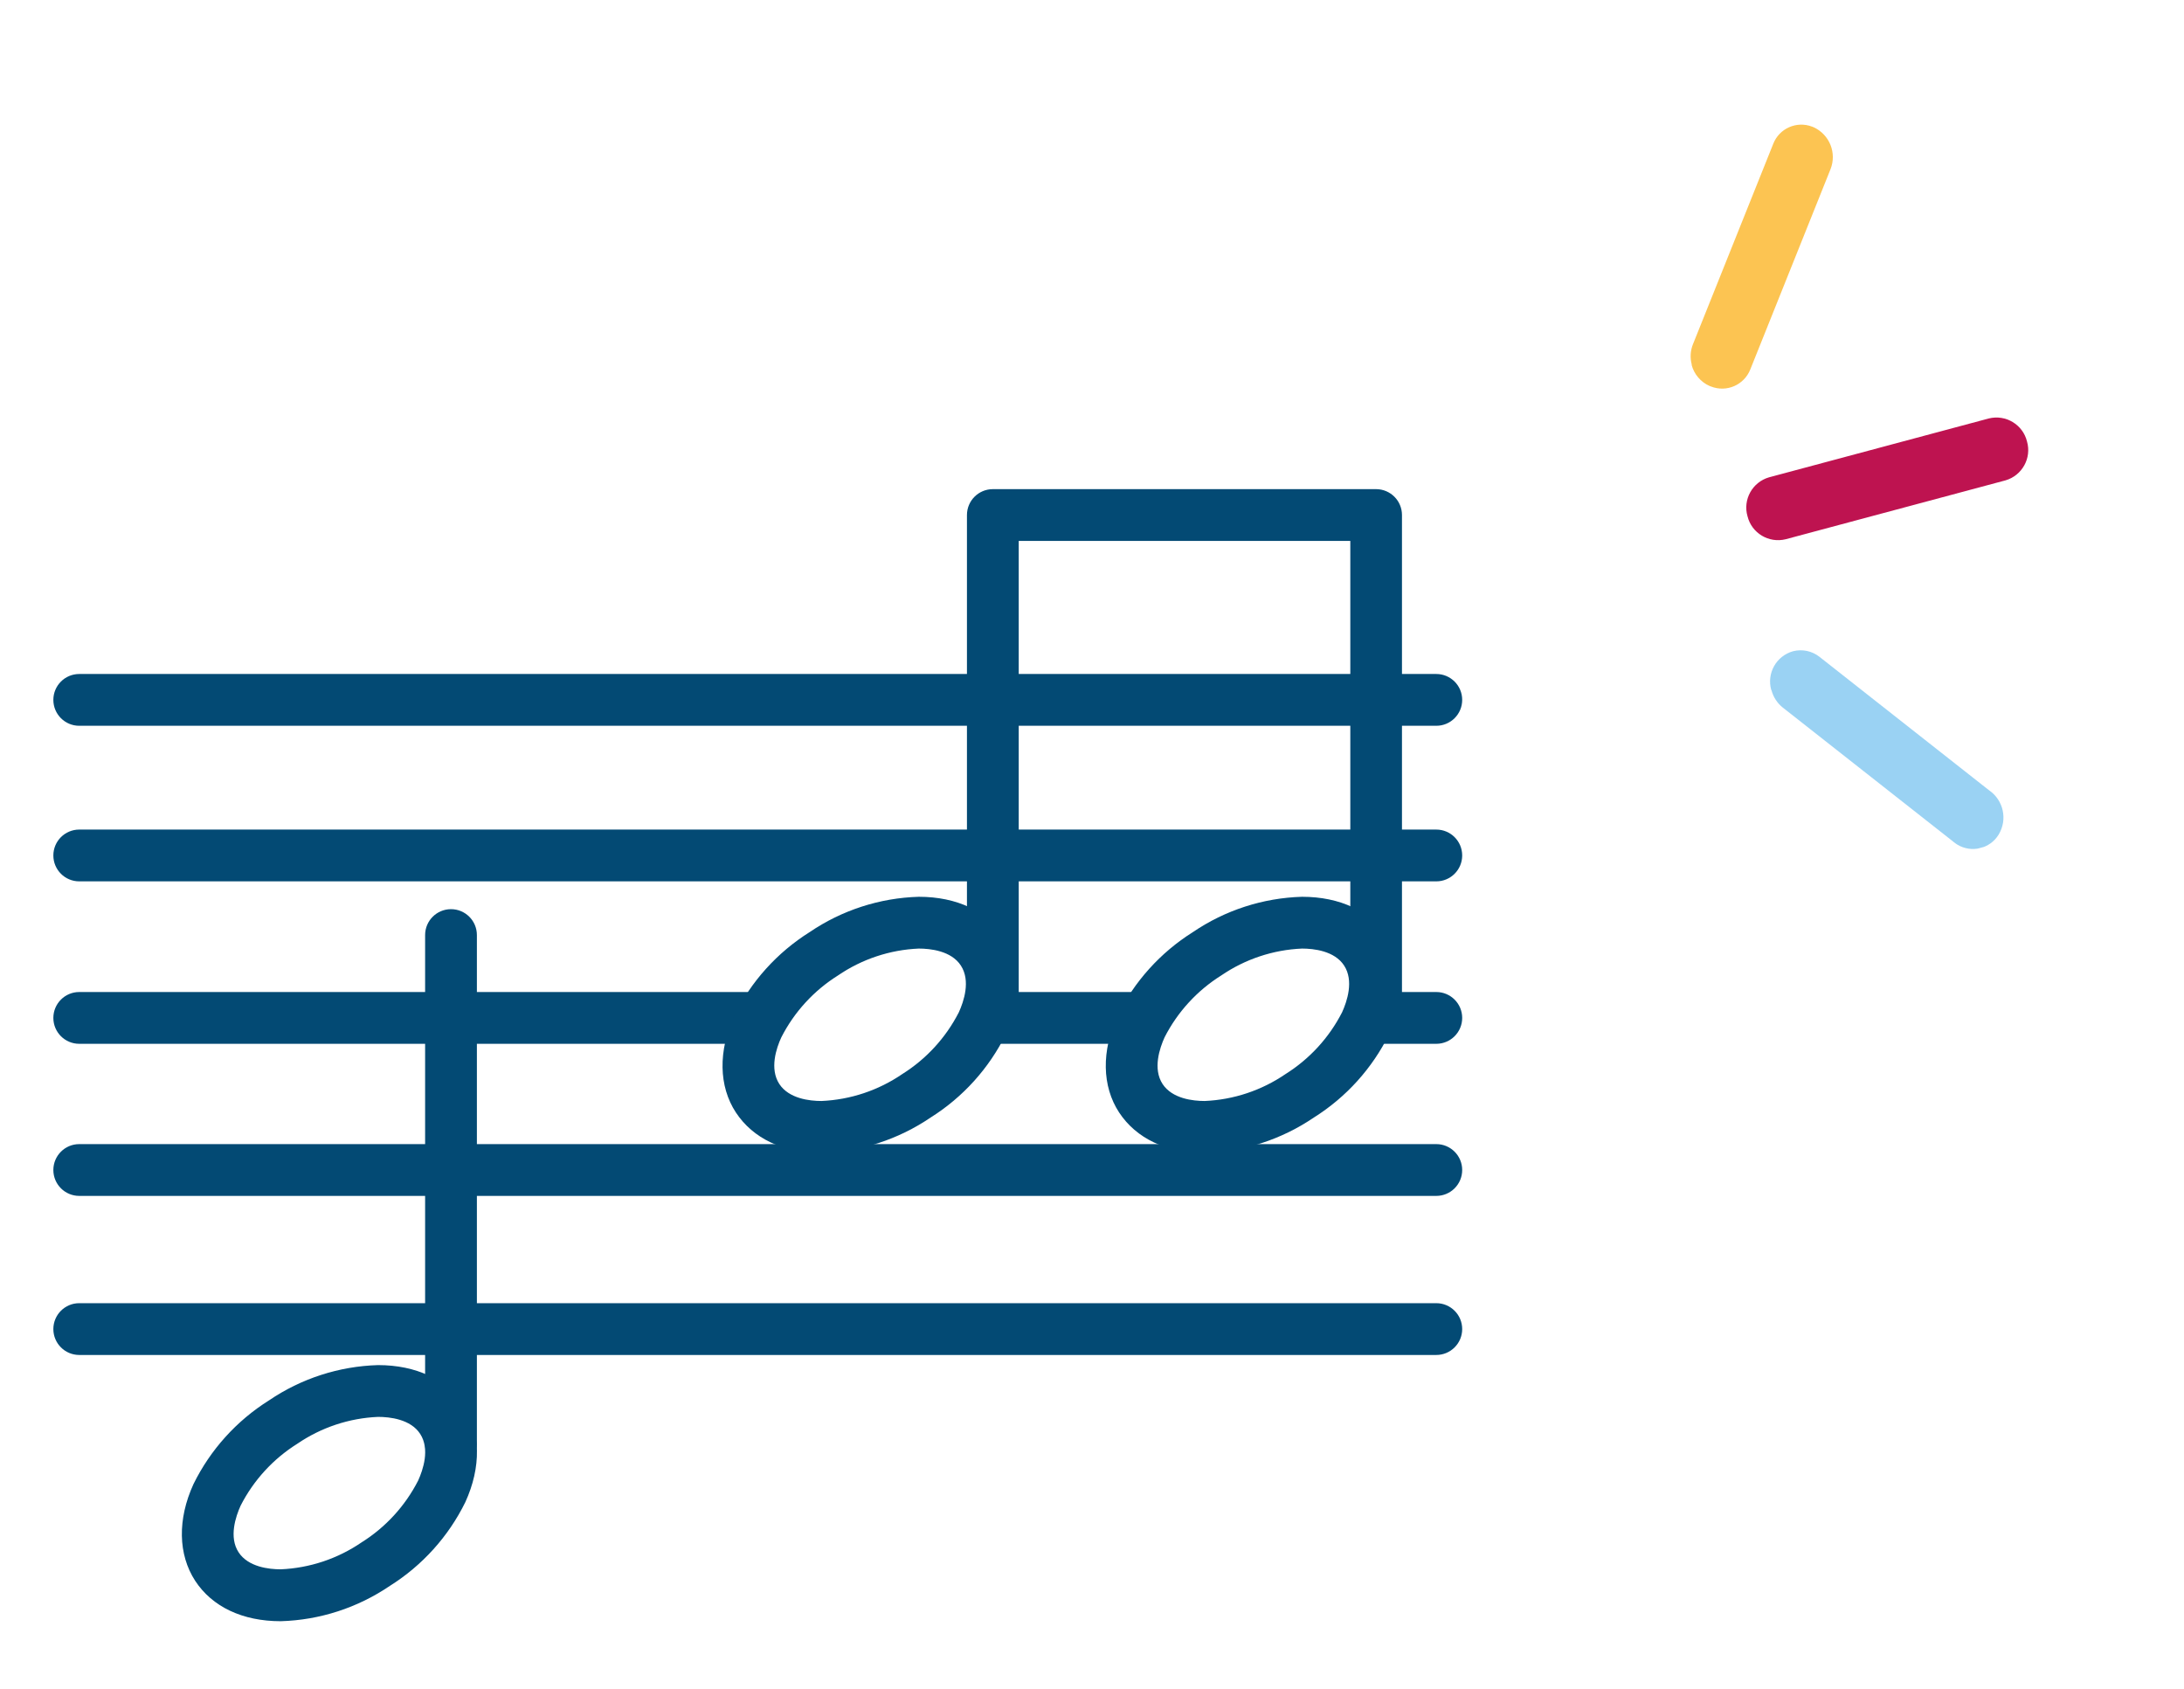
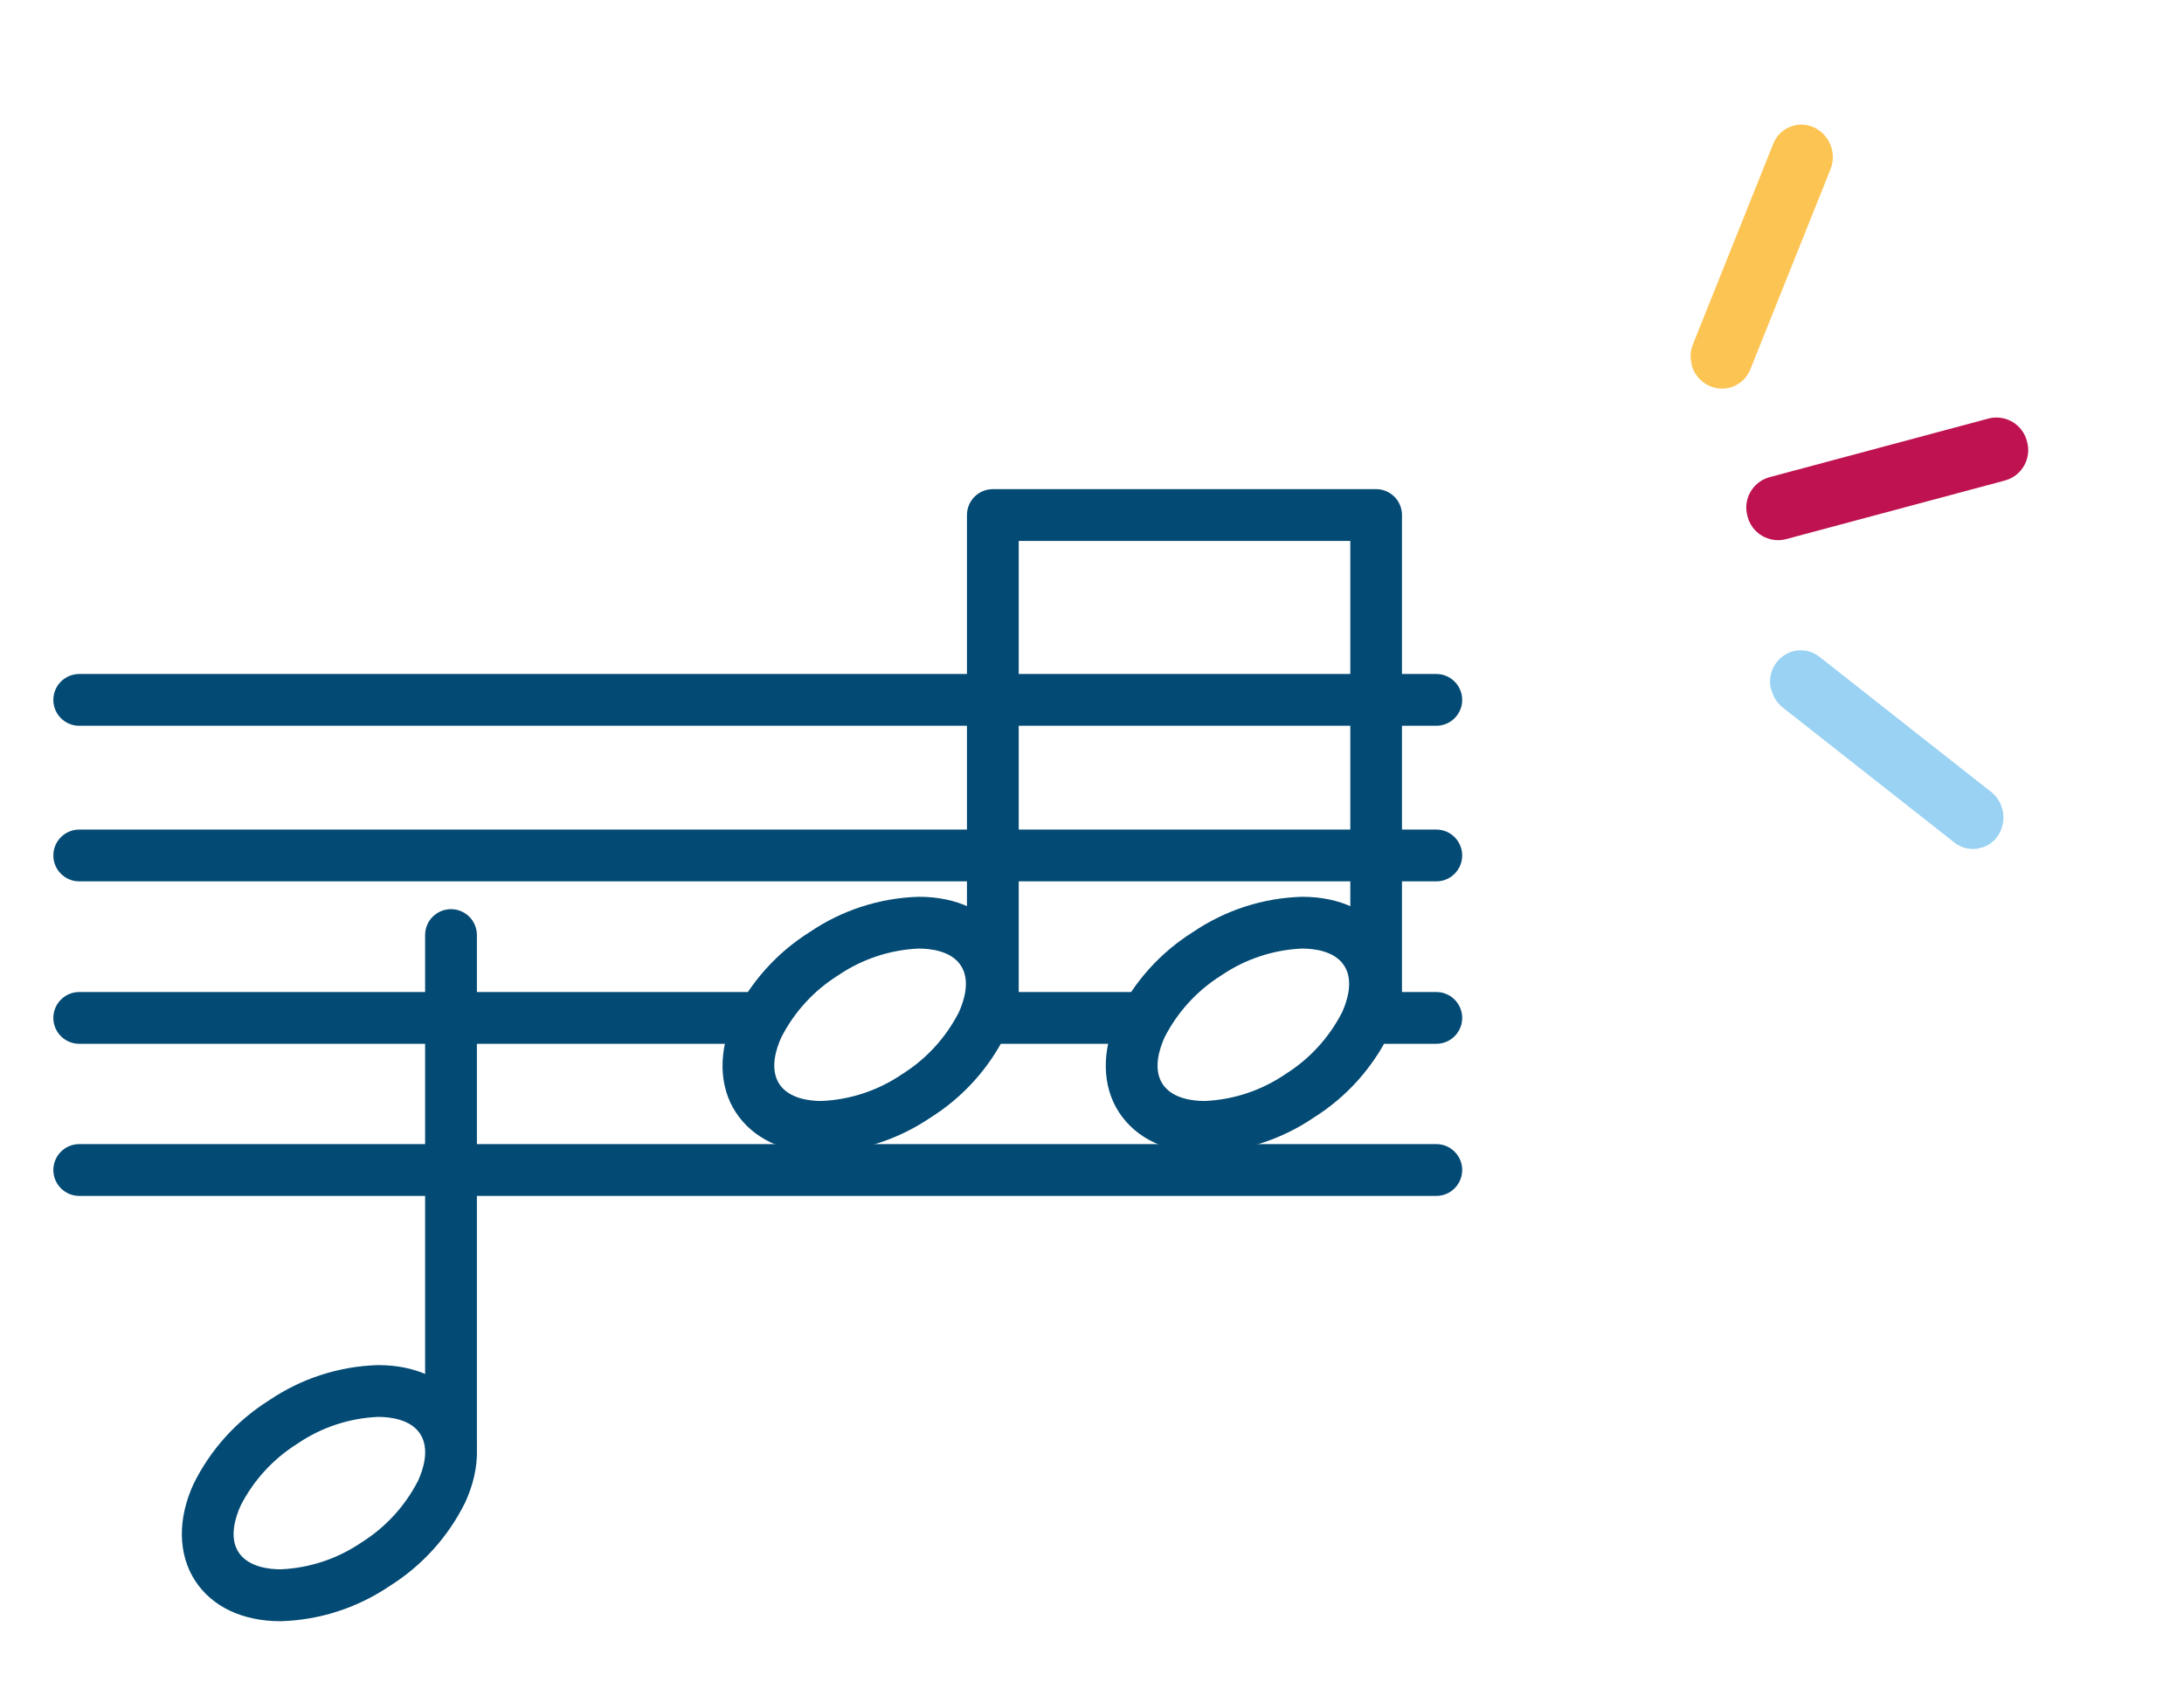
<svg xmlns="http://www.w3.org/2000/svg" id="a" viewBox="0 0 194.04 150">
  <defs>
    <clipPath id="c">
      <rect x="153.08" y="10.3" width="27.67" height="66.27" transform="translate(-5.56 44.68) rotate(-15)" fill="none" />
    </clipPath>
  </defs>
  <g id="b">
    <g clip-path="url(#c)">
      <g id="d">
        <path id="e" d="M150.31,32.4c-.17-.61-.13-1.26,.11-1.84l7.12-17.77c.53-1.38,2.08-2.07,3.46-1.54,.04,.02,.09,.03,.13,.05,1.42,.65,2.08,2.29,1.5,3.74l-7.12,17.77c-.55,1.39-2.11,2.07-3.5,1.52-.04-.01-.07-.03-.11-.04-.8-.35-1.39-1.05-1.61-1.89" fill="#fcc452" />
        <path id="f" d="M157.37,61.3c-.42-1.49,.44-3.03,1.93-3.45,.82-.21,1.69-.03,2.36,.5l15.06,11.85c1.29,.88,1.66,2.61,.85,3.94-.77,1.26-2.42,1.65-3.68,.88-.04-.02-.08-.05-.12-.08-.11-.07-.21-.16-.31-.24l-15.07-11.85c-.49-.39-.84-.93-1-1.54" fill="#9ad2f3" />
        <path id="g" d="M155.26,45.86c-.43-1.48,.43-3.03,1.91-3.46l19.53-5.23c1.5-.37,3.02,.54,3.39,2.04,.43,1.48-.43,3.03-1.91,3.46l-19.53,5.23c-1.5,.37-3.02-.54-3.39-2.04" fill="#be1350" />
      </g>
    </g>
  </g>
  <g id="h">
    <path id="i" d="M127.61,64.47H7.04c-1.27,0-2.3-1.03-2.3-2.3s1.03-2.3,2.3-2.3H127.61c1.27,0,2.3,1.03,2.3,2.3s-1.03,2.3-2.3,2.3Z" fill="#034a74" />
    <path id="j" d="M127.61,78.29H7.04c-1.27,0-2.3-1.03-2.3-2.3s1.03-2.3,2.3-2.3H127.61c1.27,0,2.3,1.03,2.3,2.3s-1.03,2.3-2.3,2.3Z" fill="#034a74" />
    <path id="k" d="M127.61,92.72h-5.37c-1.27,0-2.3-1.03-2.3-2.3s1.03-2.3,2.3-2.3h5.37c1.27,0,2.3,1.03,2.3,2.3s-1.03,2.3-2.3,2.3Z" fill="#034a74" />
    <path id="l" d="M100.59,92.72h-12.59c-1.27,0-2.3-1.03-2.3-2.3s1.03-2.3,2.3-2.3h12.59c1.27,0,2.3,1.03,2.3,2.3s-1.03,2.3-2.3,2.3h0Z" fill="#034a74" />
    <path id="m" d="M67.58,92.72H7.04c-1.27,0-2.3-1.03-2.3-2.3s1.03-2.3,2.3-2.3h60.54c1.27,0,2.3,1.03,2.3,2.3s-1.03,2.3-2.3,2.3Z" fill="#034a74" />
    <path id="n" d="M127.61,106.23H7.04c-1.27,0-2.3-1.03-2.3-2.3s1.03-2.3,2.3-2.3H127.61c1.27,0,2.3,1.03,2.3,2.3s-1.03,2.3-2.3,2.3Z" fill="#034a74" />
-     <path id="o" d="M127.61,120.36H7.04c-1.27,0-2.3-1.03-2.3-2.3s1.03-2.3,2.3-2.3H127.61c1.27,0,2.3,1.03,2.3,2.3s-1.03,2.3-2.3,2.3Z" fill="#034a74" />
    <path id="p" d="M72.98,102.41c-3.39,0-6.08-1.28-7.6-3.59-1.53-2.33-1.58-5.47-.15-8.59,1.5-3.05,3.82-5.62,6.7-7.43,2.87-1.95,6.23-3.04,9.7-3.14,3.39,0,6.08,1.28,7.6,3.59,1.52,2.34,1.58,5.47,.15,8.59-1.5,3.05-3.82,5.62-6.7,7.43-2.87,1.95-6.23,3.04-9.7,3.14h0Zm8.65-18.15c-2.57,.11-5.06,.94-7.18,2.39-2.14,1.34-3.88,3.24-5.03,5.49-.45,.97-1.06,2.8-.18,4.15,.86,1.31,2.71,1.51,3.74,1.51,2.57-.11,5.06-.94,7.18-2.39,2.14-1.34,3.88-3.24,5.03-5.49,.44-.97,1.06-2.8,.18-4.15-.85-1.31-2.71-1.51-3.74-1.51h0Z" fill="#034a74" />
    <path id="q" d="M24.94,144.01c-3.39,0-6.09-1.28-7.6-3.59-1.52-2.34-1.58-5.47-.15-8.59,1.5-3.05,3.82-5.62,6.7-7.43,2.87-1.95,6.23-3.04,9.7-3.14,3.39,0,6.09,1.28,7.6,3.59,1.53,2.34,1.58,5.47,.15,8.59-1.5,3.05-3.82,5.62-6.7,7.43-2.87,1.95-6.23,3.04-9.7,3.14Zm8.65-18.15c-2.57,.11-5.06,.94-7.18,2.39-2.14,1.34-3.88,3.24-5.03,5.49-.44,.97-1.06,2.81-.18,4.15,.86,1.31,2.71,1.51,3.74,1.51,2.57-.11,5.06-.94,7.18-2.39,2.14-1.34,3.88-3.24,5.03-5.49,.44-.97,1.06-2.8,.18-4.15-.85-1.31-2.71-1.51-3.74-1.51Z" fill="#034a74" />
-     <path id="r" d="M122.27,92.33c-1.27,0-2.3-1.03-2.3-2.3V48.05h-29.46v41.99c0,1.27-1.03,2.3-2.3,2.3s-2.3-1.03-2.3-2.3V45.75c0-1.27,1.03-2.3,2.3-2.3h34.05c1.27,0,2.3,1.03,2.3,2.3v44.29c0,1.27-1.03,2.3-2.3,2.3h0Z" fill="#034a74" />
+     <path id="r" d="M122.27,92.33c-1.27,0-2.3-1.03-2.3-2.3V48.05h-29.46v41.99c0,1.27-1.03,2.3-2.3,2.3s-2.3-1.03-2.3-2.3V45.75c0-1.27,1.03-2.3,2.3-2.3h34.05c1.27,0,2.3,1.03,2.3,2.3v44.29c0,1.27-1.03,2.3-2.3,2.3Z" fill="#034a74" />
    <path id="s" d="M40.07,130.57c-1.27,0-2.3-1.03-2.3-2.3v-45.21c0-1.27,1.03-2.3,2.3-2.3s2.3,1.03,2.3,2.3v45.21c0,1.27-1.03,2.3-2.3,2.3Z" fill="#034a74" />
    <path id="t" d="M107.03,102.41c-3.39,0-6.08-1.28-7.6-3.59-1.53-2.33-1.58-5.47-.15-8.59,1.5-3.05,3.82-5.62,6.7-7.43,2.87-1.95,6.23-3.04,9.7-3.14,3.39,0,6.08,1.28,7.6,3.59,1.52,2.34,1.58,5.47,.15,8.59-1.5,3.05-3.82,5.62-6.7,7.43-2.87,1.95-6.23,3.04-9.7,3.14h0Zm8.65-18.15c-2.57,.11-5.06,.94-7.18,2.39-2.14,1.34-3.88,3.24-5.03,5.49-.44,.97-1.06,2.8-.18,4.15,.86,1.31,2.71,1.51,3.74,1.51,2.57-.11,5.06-.94,7.18-2.39,2.14-1.34,3.88-3.24,5.03-5.49,.44-.97,1.06-2.8,.18-4.15-.85-1.31-2.71-1.51-3.74-1.51h0Z" fill="#034a74" />
  </g>
</svg>